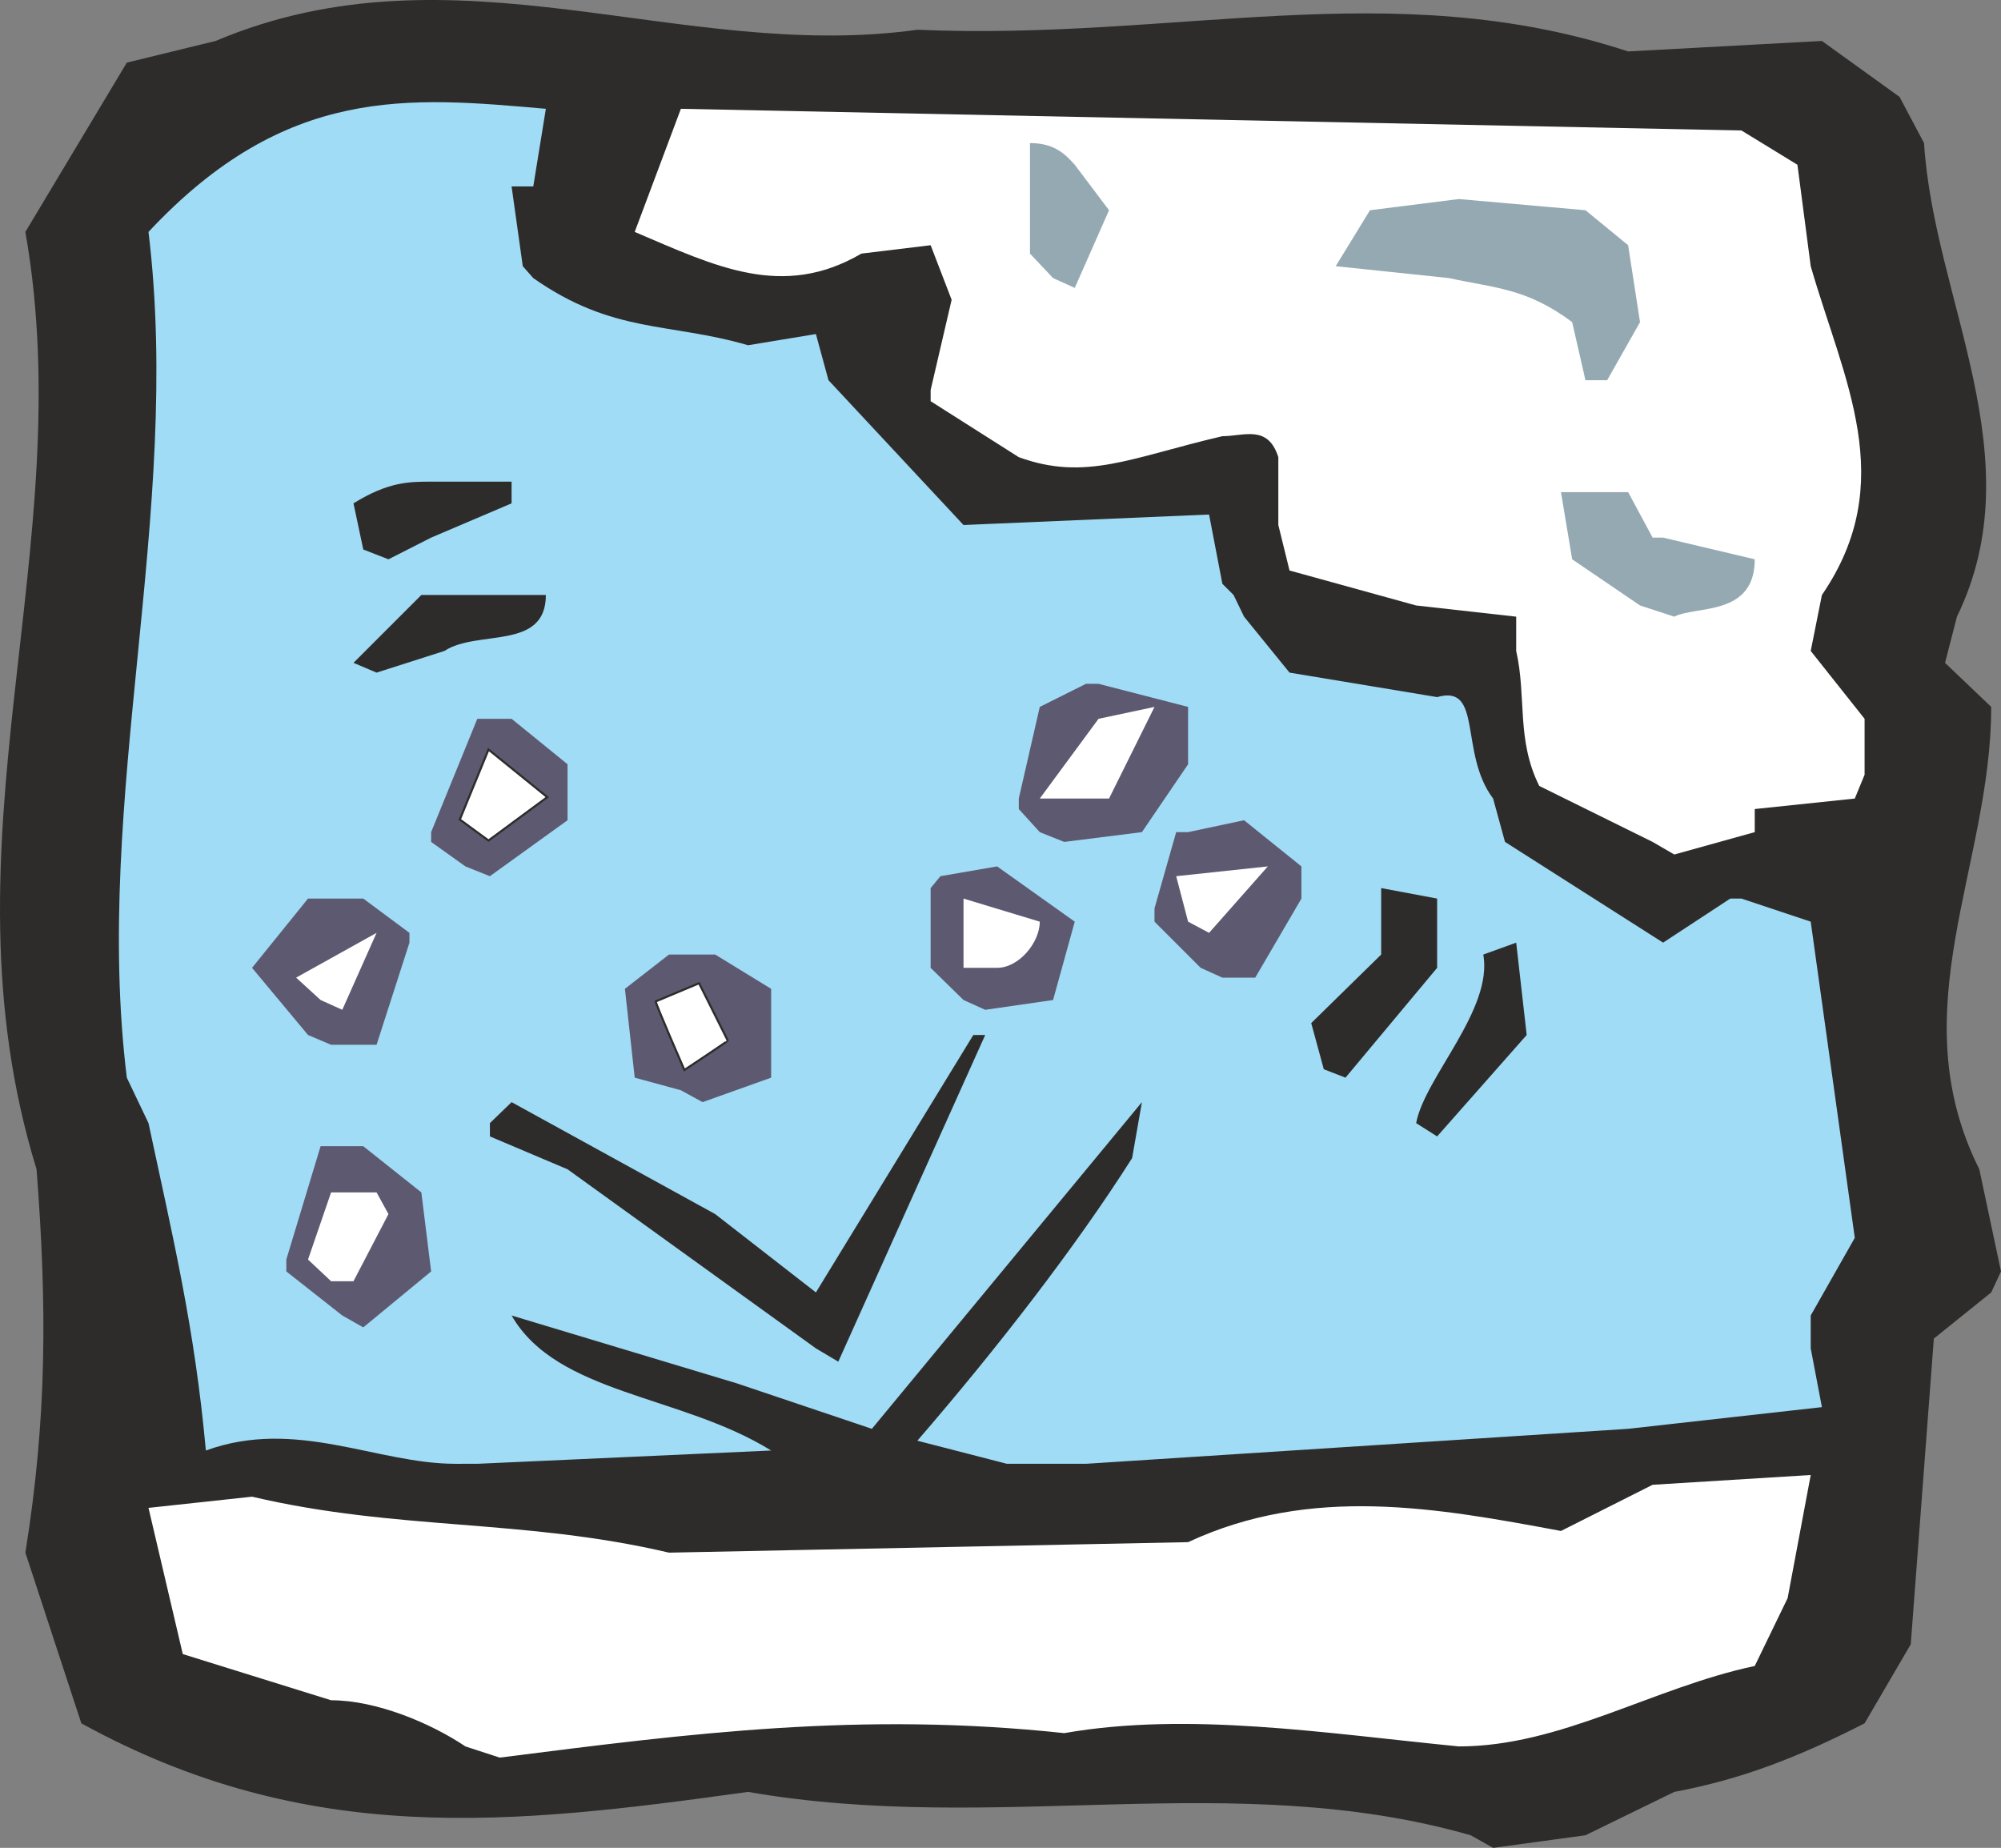
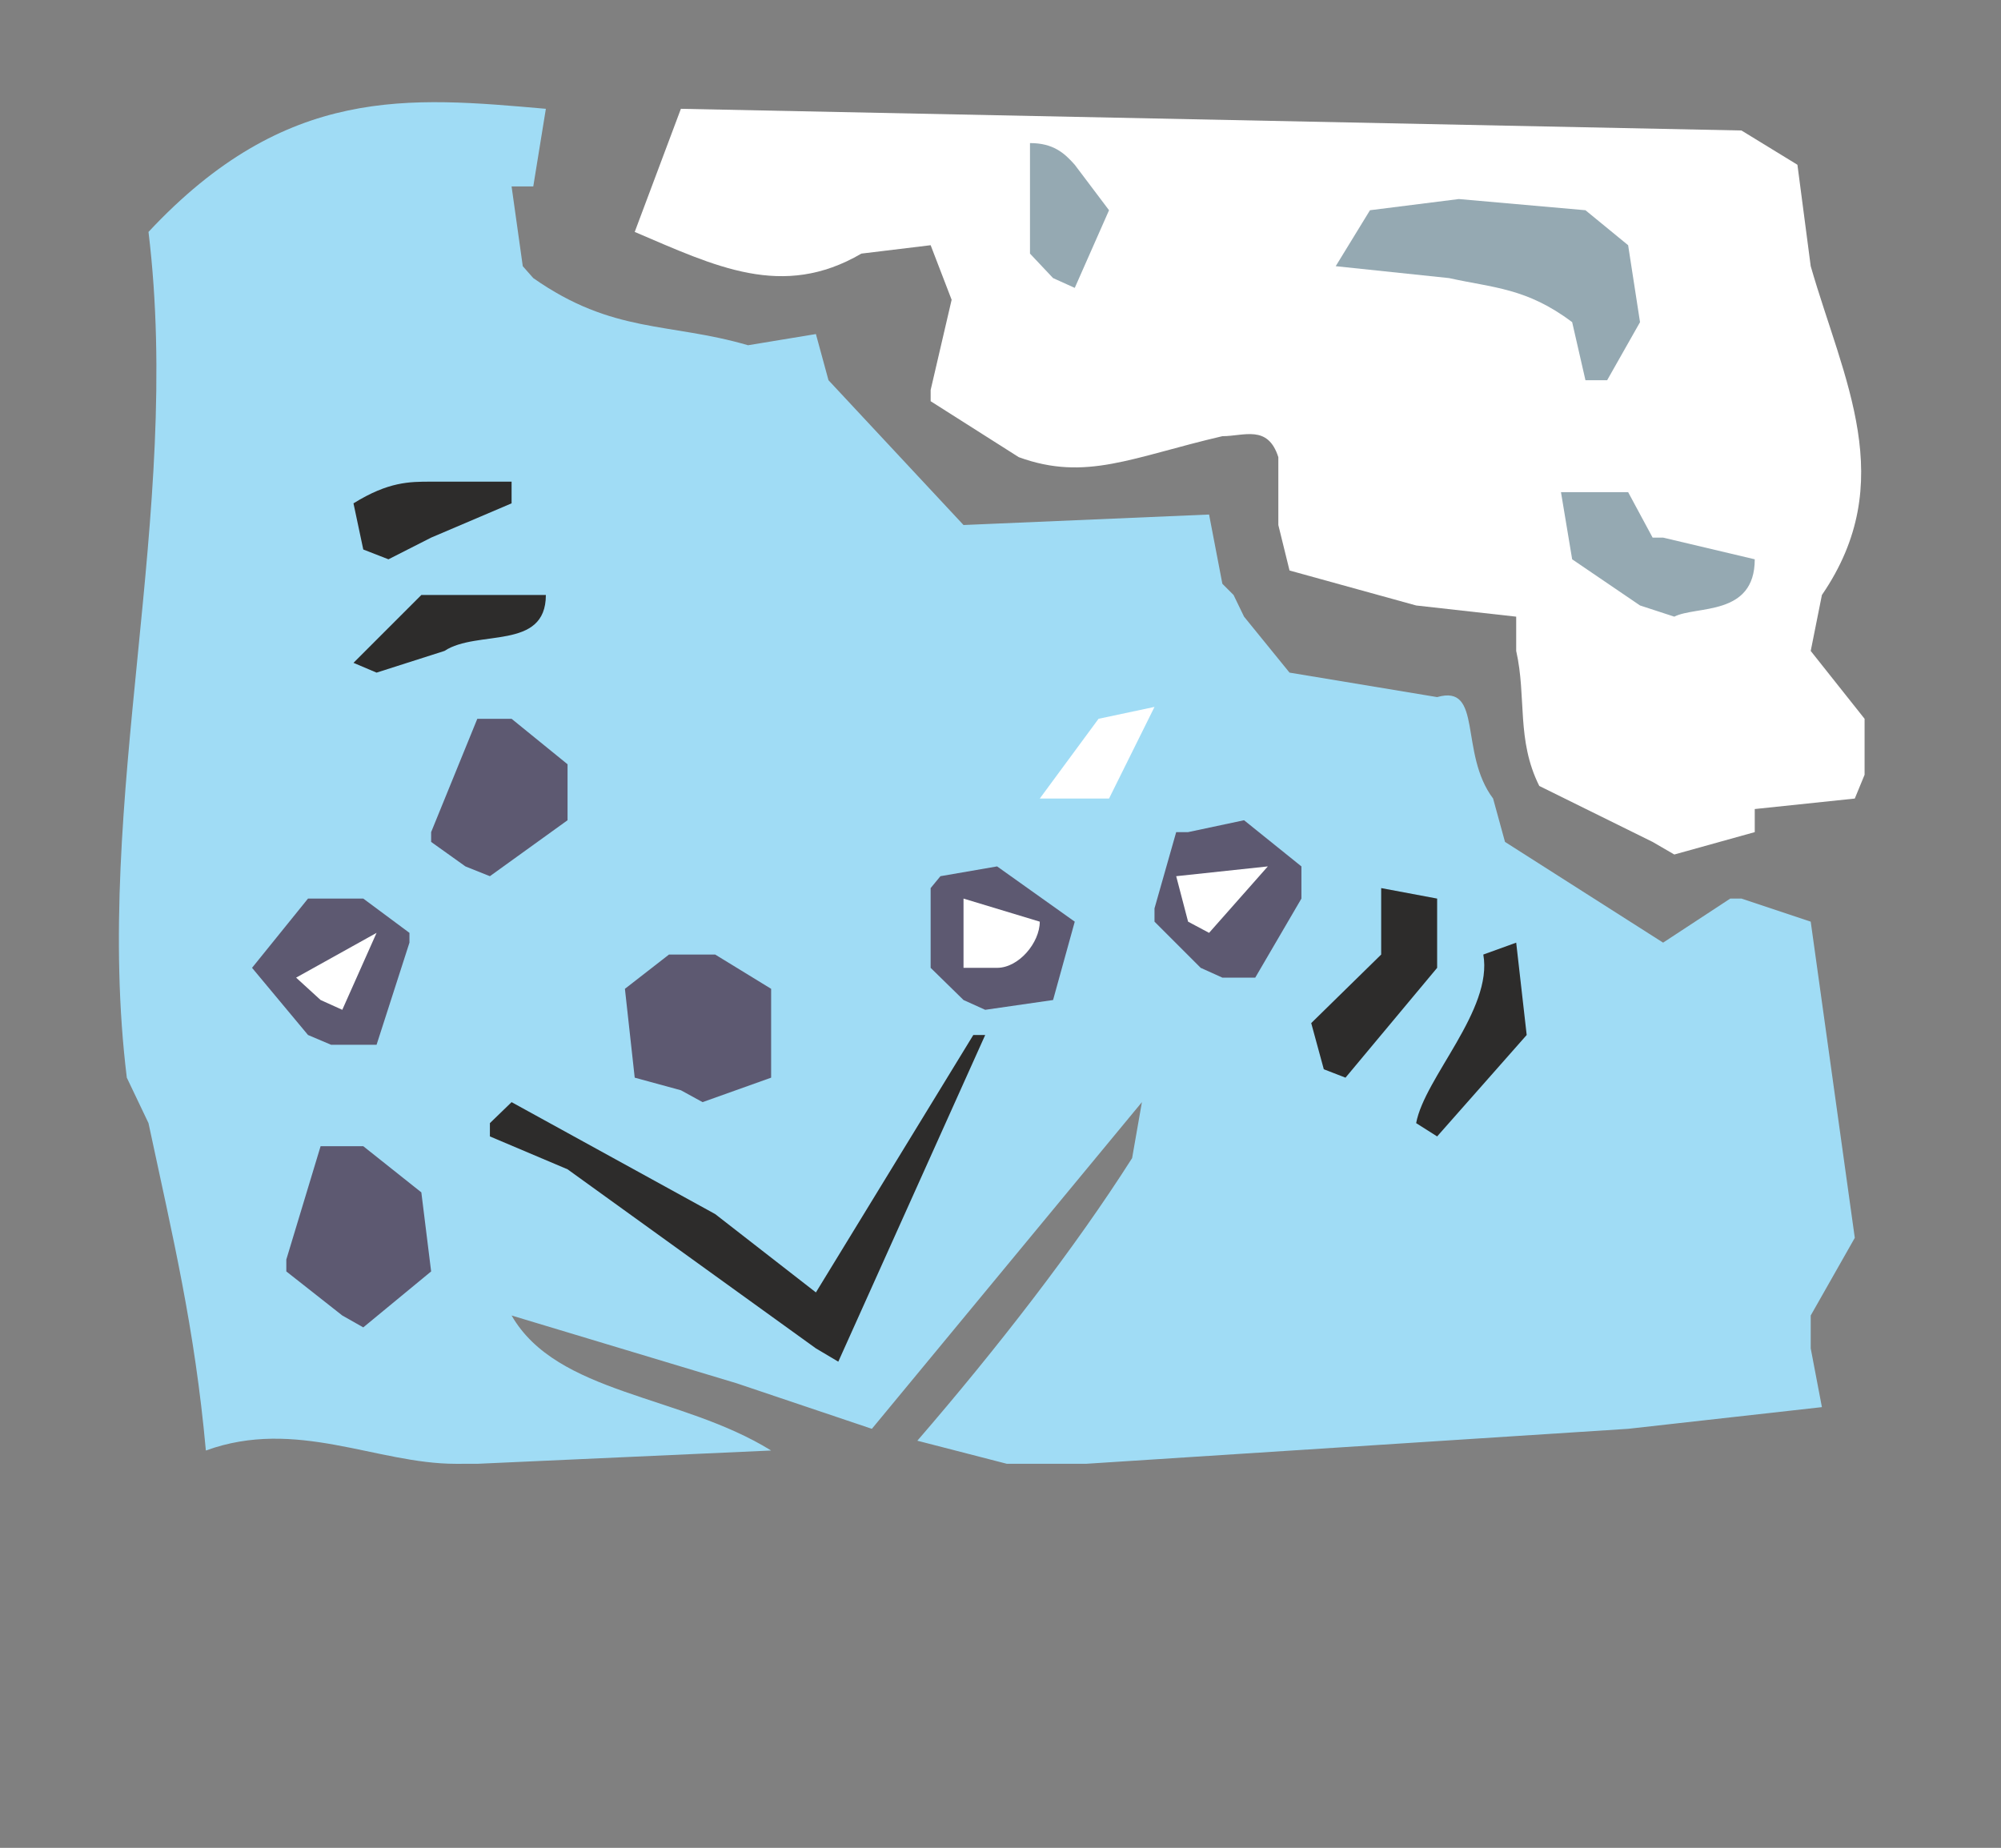
<svg xmlns="http://www.w3.org/2000/svg" width="274.585" height="253.587" viewBox="0 0 205.938 190.19">
  <rect x="0" y="0" width="205.938" height="190.19" fill="#808080" stroke="none" />
-   <path d="M347.606 517.857c-24.408-6.984-48.744 0-74.376-4.464-24.336 3.384-45.288 5.76-68.616-7.056l-5.76-17.568c2.232-13.896 2.232-25.416 1.152-39.456-10.368-33.696 4.608-63.792-1.152-96.48l10.44-17.424 9.144-2.232c24.696-10.44 47.88 2.232 72.216-1.152 26.64 1.152 48.816-5.76 73.152 2.232l19.944-1.08 7.992 5.76 2.52 4.752c1.008 16.128 11.376 32.328 3.384 48.744l-1.224 4.752 4.752 4.536c0 16.416-9.432 31.176-1.224 47.592l2.232 10.512-1.008 2.16-5.904 4.752-2.376 31.464-4.752 8.136c-6.912 3.528-12.672 5.76-19.584 7.056l-9.144 4.464-9.504 1.296z" style="fill:#2d2c2b" transform="translate(-196.243 -328.963)" />
-   <path d="M244.142 508.713c-3.528-2.376-9.144-4.752-13.824-4.752l-15.264-4.752-3.528-15.048 10.656-1.152c15.048 3.528 27.864 2.232 42.912 5.76l53.424-1.08c12.672-5.904 25.632-3.528 38.376-1.152l9.432-4.752 16.272-1.008-2.376 12.672-3.384 6.984c-10.512 2.232-19.944 8.28-30.456 8.28-13.896-1.368-27.864-3.6-40.608-1.368-20.88-2.232-38.304 0-58.104 2.52z" style="fill:#fff" transform="translate(-196.243 -328.963)" />
  <path d="M243.134 479.625c-8.136 0-16.416-4.752-25.704-1.368-1.152-12.672-3.384-21.888-5.904-33.696l-2.232-4.68c-3.528-28.728 5.76-57.96 2.232-87.048 14.184-15.192 26.856-13.896 40.896-12.672l-1.296 7.992h-2.232l1.152 8.208 1.08 1.224c8.208 5.76 13.968 4.536 22.104 6.912l6.984-1.152 1.296 4.752L295.406 383l25.272-1.08 1.368 7.128 1.152 1.152 1.08 2.232 4.68 5.76 15.192 2.52c4.752-1.368 2.232 5.76 5.76 10.44l1.224 4.464 16.272 10.368 6.912-4.536h1.152l7.128 2.376 4.536 32.544-4.536 7.992v3.384l1.152 6.048-19.944 2.232-55.8 3.6h-8.136l-9.216-2.376c8.208-9.504 16.2-19.8 22.104-29.088l1.008-5.76-27.792 33.624-13.896-4.68-23.184-6.984c4.68 8.136 17.424 8.136 26.712 13.896l-30.24 1.368z" style="fill:#a0dcf5" transform="translate(-196.243 -328.963)" />
  <path d="m280.214 467.745-25.56-18.432-7.992-3.384v-1.368l2.232-2.16 20.952 11.52 10.368 8.064 16.2-26.496h1.224l-15.12 33.624z" style="fill:#2d2c2b" transform="translate(-196.243 -328.963)" />
  <path d="m231.47 464.36-5.76-4.535V458.6l3.528-11.664h4.392l5.976 4.752 1.008 8.136-6.984 5.76z" style="fill:#5d5971" transform="translate(-196.243 -328.963)" />
-   <path d="m230.318 460.833-2.376-2.232 2.376-6.912h4.68l1.224 2.232-3.6 6.912z" style="fill:#fff" transform="translate(-196.243 -328.963)" />
  <path d="M341.99 444.56c.864-4.68 7.92-11.663 6.912-17.351l3.384-1.224 1.08 9.504-9.216 10.44z" style="fill:#2d2c2b" transform="translate(-196.243 -328.963)" />
  <path d="m266.318 441.177-4.752-1.296-1.008-9.144 4.536-3.528h4.752l5.76 3.528v9.144l-7.056 2.52z" style="fill:#5d5971" transform="translate(-196.243 -328.963)" />
  <path d="m332.486 439.017-1.296-4.752 7.2-7.056v-6.84l5.76 1.08v7.128l-9.432 11.304z" style="fill:#2d2c2b" transform="translate(-196.243 -328.963)" />
  <path d="m227.942 435.489-5.76-6.912 5.76-7.128h5.688l4.752 3.528v1.008l-3.384 10.512h-4.68z" style="fill:#5d5971" transform="translate(-196.243 -328.963)" />
  <path d="m229.238 431.889-2.52-2.304 8.28-4.608-3.528 7.92z" style="fill:#fff" transform="translate(-196.243 -328.963)" />
  <path d="m295.406 431.889-3.384-3.312v-8.208l1.008-1.224 5.832-1.008 7.992 5.688-2.232 8.064-6.984 1.008zm24.408-3.312-4.752-4.752v-1.368l2.232-7.848h1.224l5.76-1.224 5.904 4.752v3.312l-4.752 8.136h-3.384z" style="fill:#5d5971" transform="translate(-196.243 -328.963)" />
  <path d="M295.406 428.577v-7.128l7.848 2.376c0 2.16-2.16 4.752-4.392 4.752zm23.112-4.752-1.224-4.68 9.432-1.008-6.048 6.84z" style="fill:#fff" transform="translate(-196.243 -328.963)" />
  <path d="m244.142 418.137-3.528-2.52v-1.008l4.752-11.664h3.528l5.76 4.68v5.76l-7.992 5.76z" style="fill:#5d5971" transform="translate(-196.243 -328.963)" />
  <path d="m366.326 415.617-11.664-5.76c-2.376-4.752-1.296-9.144-2.376-13.896v-3.528l-10.296-1.152-13.032-3.6-1.152-4.68v-6.984c-1.08-3.384-3.528-2.16-5.76-2.16-9.288 2.16-14.04 4.68-20.952 2.16l-9.072-5.76v-1.152l2.16-9.288-2.16-5.616-7.128.864c-8.136 4.752-15.048 1.296-23.328-2.232l4.752-12.672 109.152 2.232 5.76 3.528 1.368 10.44c3.384 11.736 9.144 22.176 1.152 33.84l-1.152 5.76 5.544 6.984v5.76l-1.008 2.448-10.296 1.08v2.376l-8.28 2.304z" style="fill:#fff" transform="translate(-196.243 -328.963)" />
-   <path d="m303.254 414.609-2.16-2.376v-1.08l2.16-9.432 4.752-2.376h1.296l9.216 2.376v5.904l-4.752 6.984-7.992 1.008z" style="fill:#5d5971" transform="translate(-196.243 -328.963)" />
-   <path d="m303.254 411.153 6.048-8.208 5.76-1.224-4.68 9.432h-4.608z" style="fill:#fff" transform="translate(-196.243 -328.963)" />
+   <path d="m303.254 411.153 6.048-8.208 5.76-1.224-4.68 9.432h-4.608" style="fill:#fff" transform="translate(-196.243 -328.963)" />
  <path d="m232.622 397.185 6.984-6.984h12.816c0 5.76-7.056 3.528-10.44 5.76l-6.984 2.232z" style="fill:#2d2c2b" transform="translate(-196.243 -328.963)" />
  <path d="m365.03 391.28-6.984-4.751-1.152-6.912h6.912l2.52 4.68h1.08l9.432 2.232c0 5.904-6.048 4.752-8.28 5.904z" style="fill:#95a9b2" transform="translate(-196.243 -328.963)" />
  <path d="m233.63 385.52-1.008-4.751c3.6-2.232 5.76-2.232 7.992-2.232h8.28v2.232l-8.28 3.528-4.392 2.232z" style="fill:#2d2c2b" transform="translate(-196.243 -328.963)" />
  <path d="m359.414 368.097-1.368-5.976c-4.68-3.528-8.136-3.528-12.672-4.536l-11.664-1.224 3.528-5.76 9.144-1.152 13.032 1.152 4.392 3.6 1.224 7.92-3.384 5.976zm-54.792-10.512-2.376-2.52v-11.376c2.376 0 3.528 1.008 4.608 2.232l3.528 4.68-3.528 7.992z" style="fill:#95a9b2" transform="translate(-196.243 -328.963)" />
-   <path d="m263.726 432.033 4.464-1.872 2.952 5.904c0 .072-4.464 3.024-4.464 3.024s-2.952-6.768-2.952-7.056zm-20.16-18.72 2.952-7.2 6.048 4.896-6.048 4.464z" style="fill:#fff;stroke:#2d2c2b;stroke-width:.216;stroke-miterlimit:10.433" transform="translate(-196.243 -328.963)" />
</svg>